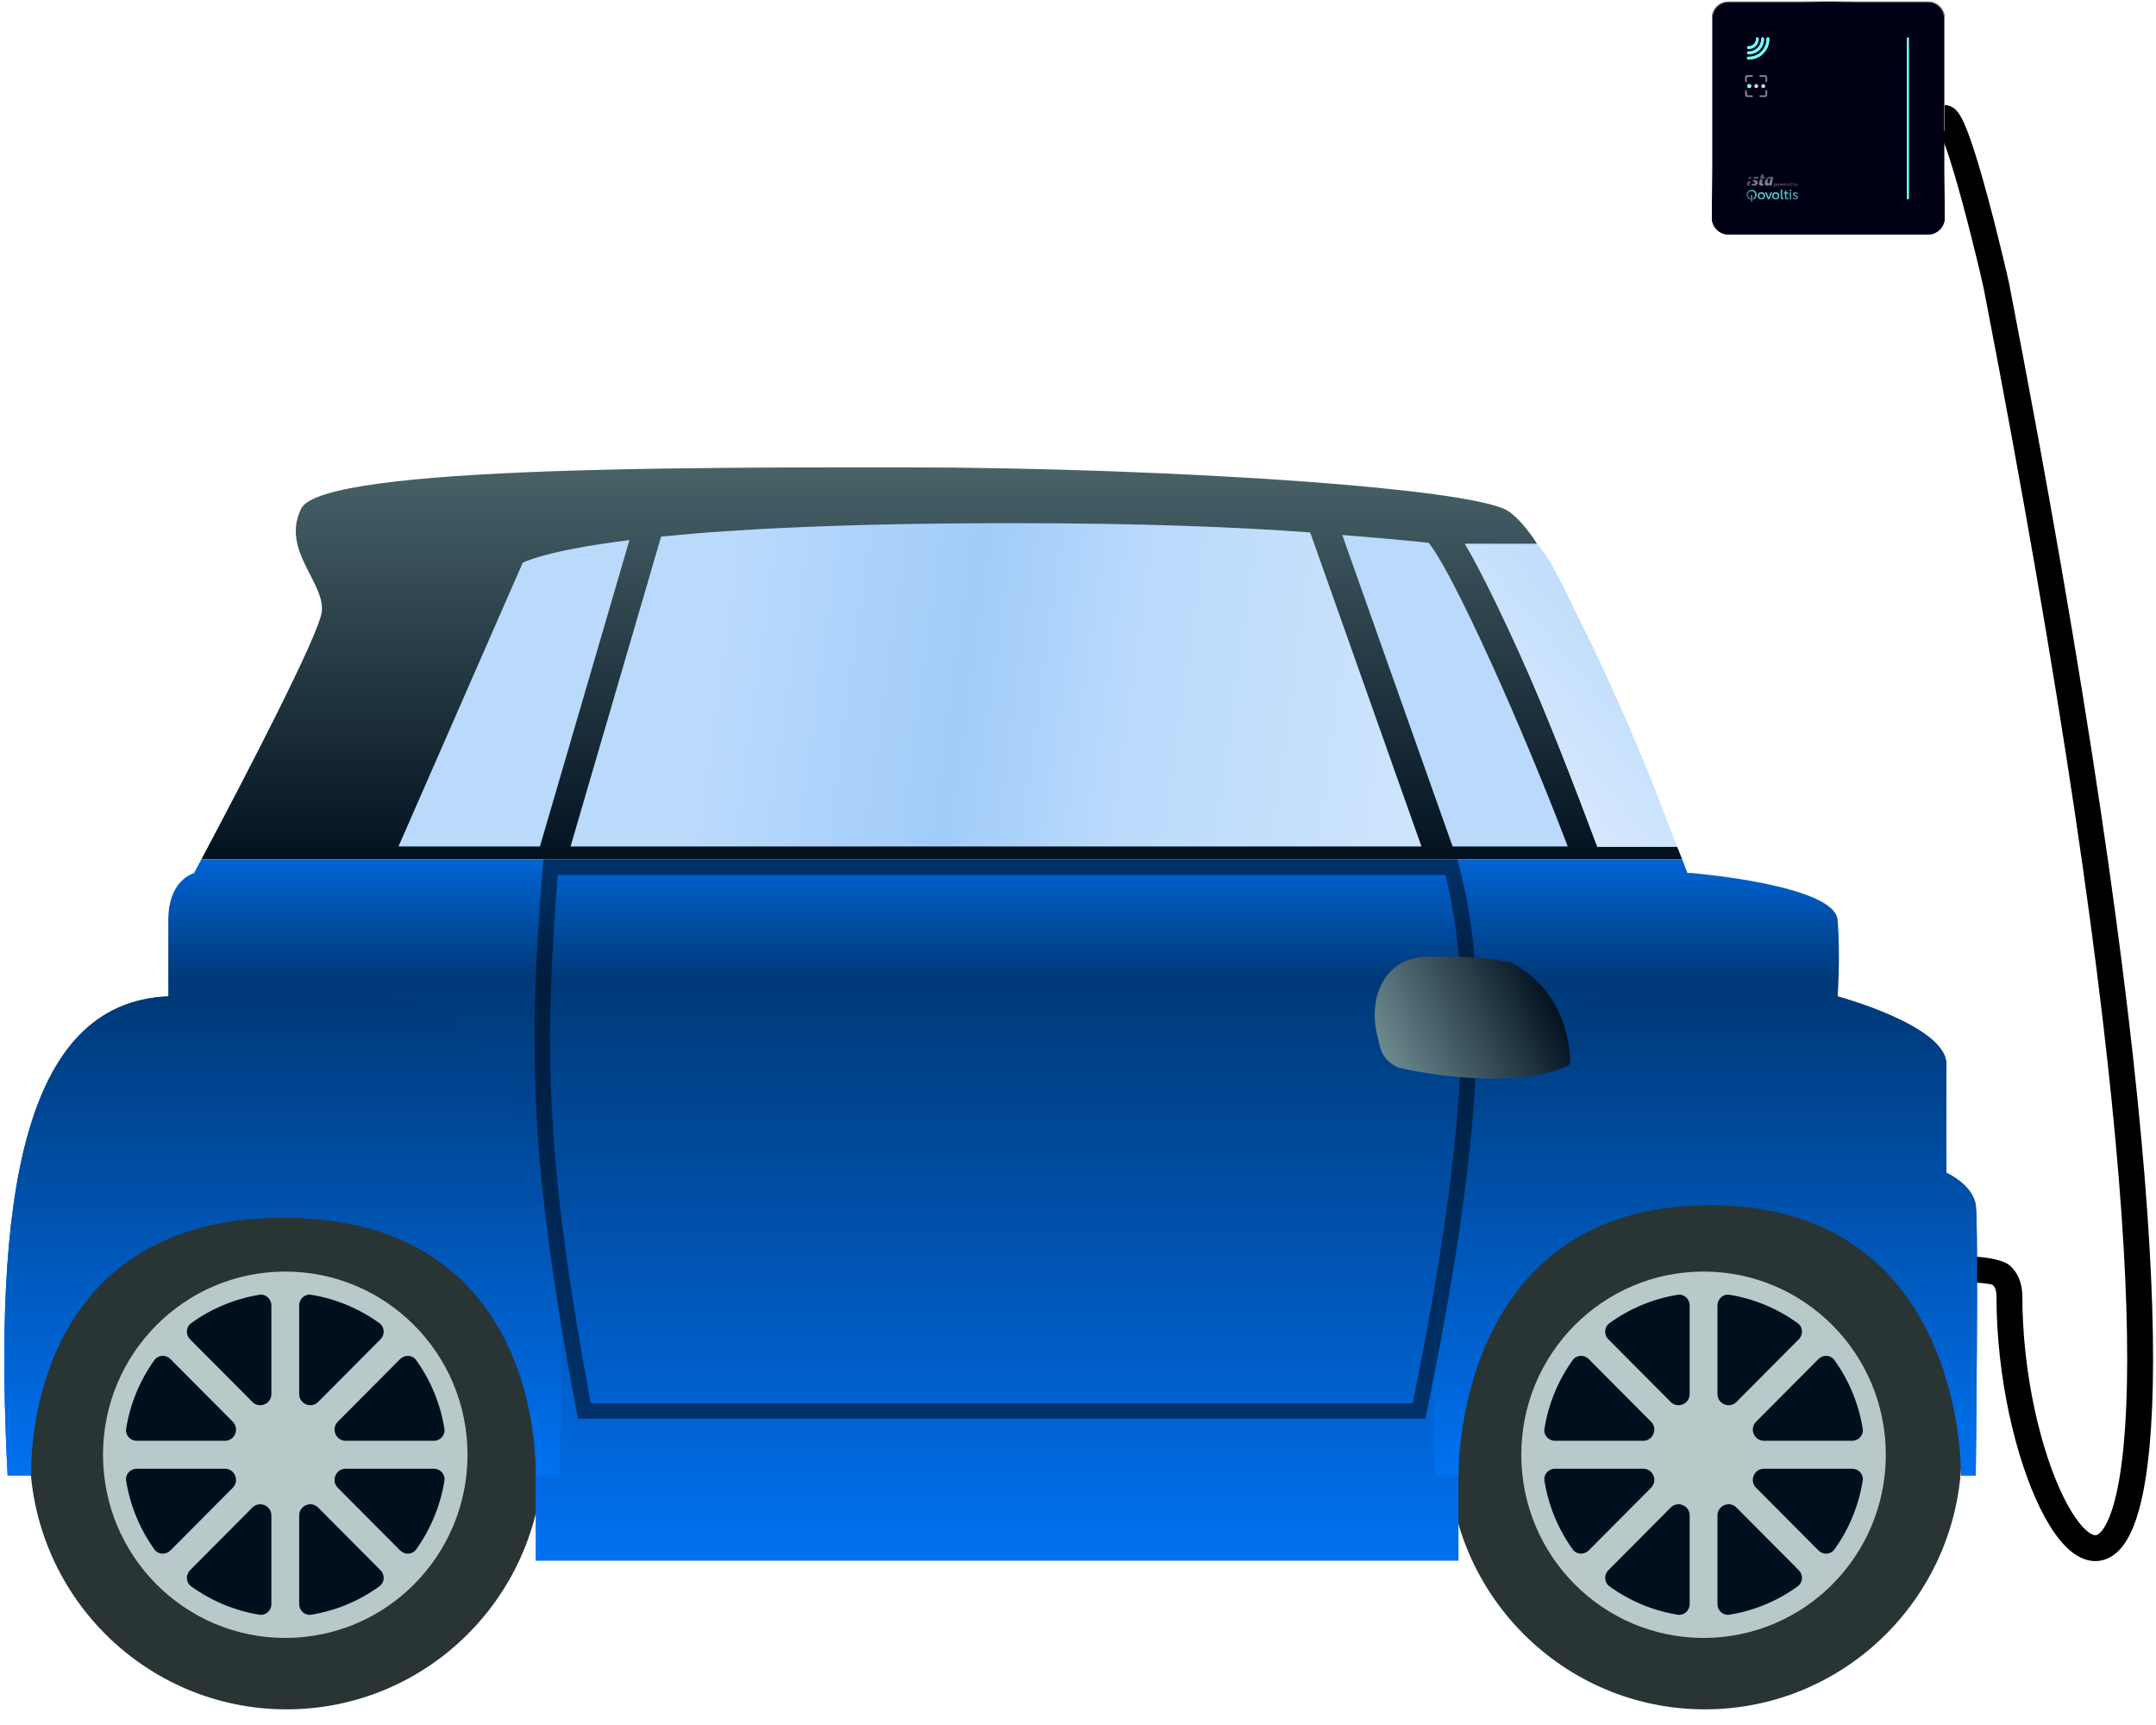
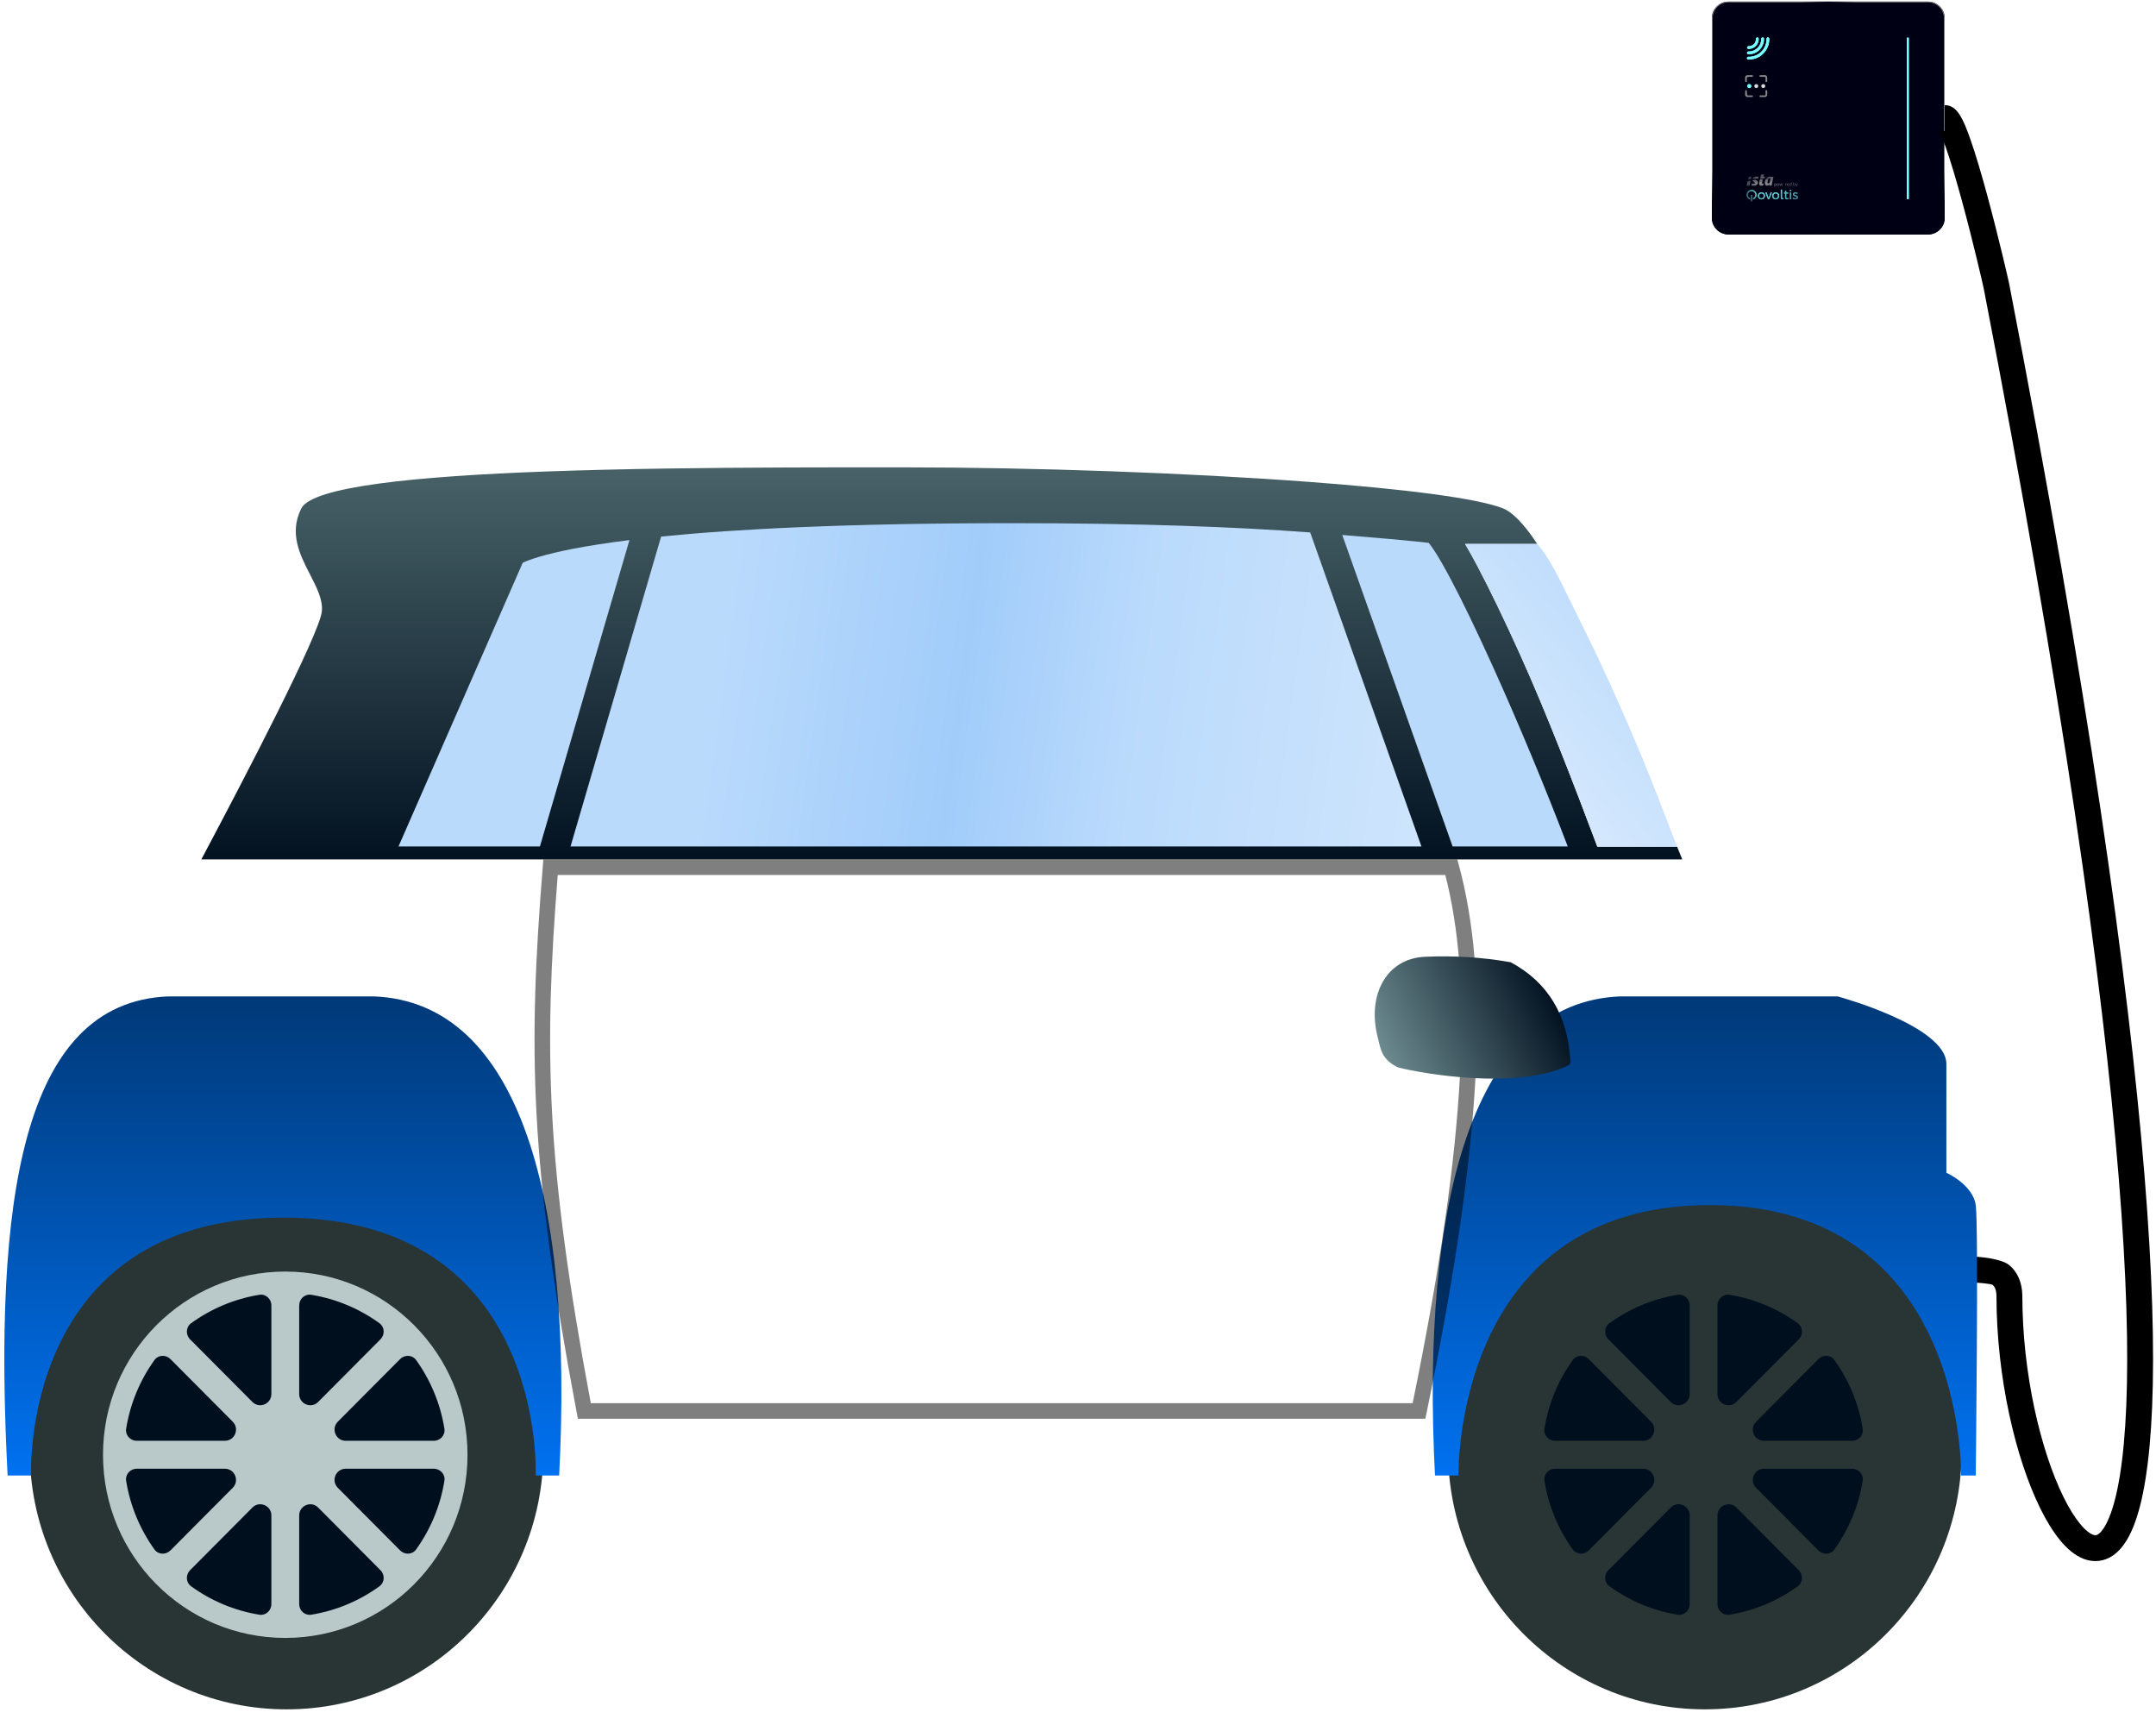
<svg xmlns="http://www.w3.org/2000/svg" width="100" height="80" viewBox="0 0 100 80" fill="none">
  <g clip-path="url(#clip0_2422_5688)">
    <path d="M79.4 0.845C79.4 0.419 79.745 0.074 80.171 0.074H89.429C89.855 0.074 90.2 0.419 90.2 0.845V10.102C90.2 10.528 89.855 10.874 89.429 10.874H80.171C79.745 10.874 79.4 10.528 79.4 10.102V0.845Z" fill="#000015" />
    <path fill-rule="evenodd" clip-rule="evenodd" d="M89.429 0.112H80.171C79.767 0.112 79.439 0.44 79.439 0.845V10.102C79.439 10.507 79.767 10.835 80.171 10.835H89.429C89.833 10.835 90.161 10.507 90.161 10.102V0.845C90.161 0.44 89.833 0.112 89.429 0.112ZM80.171 0.074C79.745 0.074 79.4 0.419 79.4 0.845V10.102C79.4 10.528 79.745 10.874 80.171 10.874H89.429C89.855 10.874 90.2 10.528 90.2 10.102V0.845C90.2 0.419 89.855 0.074 89.429 0.074H80.171Z" fill="url(#paint0_radial_2422_5688)" />
    <g filter="url(#filter0_f_2422_5688)">
      <path fill-rule="evenodd" clip-rule="evenodd" d="M88.441 9.23V1.748H88.534V9.23H88.441Z" fill="#75FFFF" />
    </g>
    <g filter="url(#filter1_d_2422_5688)">
      <path fill-rule="evenodd" clip-rule="evenodd" d="M88.441 9.23V1.748H88.534V9.23H88.441Z" fill="#75FFFF" />
    </g>
    <mask id="mask0_2422_5688" style="mask-type:luminance" maskUnits="userSpaceOnUse" x="80" y="7" width="4" height="3">
      <path d="M83.832 7.618H80.573V9.791H83.832V7.618Z" fill="white" />
    </mask>
    <g mask="url(#mask0_2422_5688)">
      <mask id="mask1_2422_5688" style="mask-type:luminance" maskUnits="userSpaceOnUse" x="80" y="7" width="4" height="3">
        <path d="M83.832 7.618H80.573V9.791H83.832V7.618Z" fill="white" />
      </mask>
      <g mask="url(#mask1_2422_5688)">
        <g filter="url(#filter2_f_2422_5688)">
          <path d="M81.784 8.942C81.809 8.956 81.828 8.975 81.842 8.999C81.856 9.024 81.863 9.052 81.863 9.083C81.863 9.114 81.856 9.142 81.842 9.167C81.828 9.192 81.809 9.211 81.784 9.224C81.759 9.238 81.731 9.245 81.699 9.245C81.667 9.245 81.638 9.238 81.614 9.224C81.589 9.211 81.57 9.192 81.556 9.167C81.542 9.143 81.535 9.115 81.535 9.083C81.535 9.052 81.542 9.024 81.556 8.999C81.57 8.975 81.589 8.956 81.614 8.942C81.638 8.929 81.667 8.922 81.699 8.922C81.731 8.922 81.759 8.929 81.784 8.942ZM81.643 8.985C81.627 8.995 81.614 9.008 81.605 9.025C81.596 9.043 81.592 9.062 81.592 9.084C81.592 9.106 81.596 9.126 81.605 9.143C81.614 9.16 81.627 9.174 81.643 9.183C81.659 9.192 81.678 9.197 81.699 9.197C81.72 9.197 81.738 9.192 81.754 9.183C81.771 9.174 81.783 9.16 81.792 9.143C81.801 9.126 81.806 9.106 81.806 9.084C81.806 9.062 81.801 9.043 81.792 9.025C81.783 9.008 81.771 8.995 81.754 8.985C81.738 8.976 81.72 8.971 81.699 8.971C81.678 8.971 81.659 8.976 81.643 8.985Z" fill="#75FFFF" />
          <path d="M81.877 8.923H81.937L82.033 9.187L82.128 8.923H82.185L82.061 9.243H82.002L81.877 8.923Z" fill="#75FFFF" />
          <path d="M82.445 8.942C82.47 8.956 82.489 8.975 82.503 8.999C82.517 9.024 82.524 9.052 82.524 9.083C82.524 9.114 82.517 9.142 82.503 9.167C82.489 9.192 82.47 9.211 82.445 9.224C82.42 9.238 82.392 9.245 82.36 9.245C82.328 9.245 82.299 9.238 82.275 9.224C82.25 9.211 82.231 9.192 82.217 9.167C82.203 9.143 82.196 9.115 82.196 9.083C82.196 9.052 82.203 9.024 82.217 8.999C82.231 8.975 82.25 8.956 82.275 8.942C82.299 8.929 82.328 8.922 82.36 8.922C82.392 8.922 82.42 8.929 82.445 8.942ZM82.304 8.985C82.288 8.995 82.275 9.008 82.266 9.025C82.257 9.043 82.253 9.062 82.253 9.084C82.253 9.106 82.257 9.126 82.266 9.143C82.275 9.16 82.288 9.174 82.304 9.183C82.321 9.192 82.339 9.197 82.36 9.197C82.381 9.197 82.399 9.192 82.415 9.183C82.432 9.174 82.444 9.16 82.453 9.143C82.463 9.126 82.467 9.106 82.467 9.084C82.467 9.062 82.463 9.043 82.453 9.025C82.444 9.008 82.432 8.995 82.415 8.985C82.399 8.976 82.381 8.971 82.36 8.971C82.339 8.971 82.321 8.976 82.304 8.985Z" fill="#75FFFF" />
          <path d="M82.683 9.193C82.692 9.193 82.703 9.19 82.716 9.182L82.725 9.227C82.706 9.239 82.688 9.245 82.669 9.245C82.647 9.245 82.63 9.238 82.617 9.223C82.603 9.209 82.597 9.188 82.597 9.161V8.795H82.653V9.155C82.653 9.181 82.663 9.193 82.683 9.193Z" fill="#75FFFF" />
          <path d="M82.954 9.222C82.929 9.237 82.904 9.245 82.879 9.245C82.853 9.245 82.833 9.238 82.817 9.223C82.802 9.208 82.794 9.185 82.794 9.154V8.977H82.748V8.934H82.794V8.849H82.85V8.934H82.948V8.977H82.85V9.144C82.85 9.162 82.854 9.174 82.86 9.182C82.867 9.19 82.876 9.193 82.889 9.193C82.904 9.193 82.921 9.188 82.939 9.178L82.954 9.222Z" fill="#75FFFF" />
          <path d="M83.075 8.806C83.081 8.813 83.085 8.822 83.085 8.832C83.085 8.843 83.081 8.851 83.075 8.858C83.068 8.865 83.06 8.868 83.05 8.868C83.04 8.868 83.031 8.865 83.025 8.858C83.018 8.851 83.015 8.843 83.015 8.832C83.015 8.822 83.018 8.813 83.025 8.806C83.031 8.799 83.04 8.796 83.05 8.796C83.06 8.796 83.068 8.799 83.075 8.806ZM83.022 8.923H83.078V9.243H83.022V8.923Z" fill="#75FFFF" />
          <path d="M83.318 8.975C83.302 8.97 83.287 8.968 83.272 8.968C83.255 8.968 83.242 8.971 83.232 8.977C83.221 8.983 83.216 8.993 83.216 9.006C83.216 9.019 83.222 9.029 83.233 9.035C83.245 9.042 83.262 9.049 83.286 9.055C83.308 9.062 83.326 9.068 83.34 9.075C83.354 9.081 83.366 9.091 83.376 9.103C83.386 9.116 83.391 9.132 83.391 9.153C83.391 9.183 83.379 9.206 83.357 9.221C83.334 9.237 83.306 9.245 83.272 9.245C83.248 9.245 83.225 9.241 83.203 9.234C83.18 9.226 83.162 9.215 83.146 9.201L83.167 9.16C83.181 9.172 83.197 9.182 83.216 9.189C83.236 9.196 83.255 9.2 83.274 9.2C83.292 9.2 83.307 9.196 83.318 9.189C83.329 9.183 83.335 9.172 83.335 9.158C83.335 9.144 83.329 9.133 83.317 9.125C83.305 9.118 83.287 9.111 83.263 9.104C83.242 9.098 83.225 9.092 83.211 9.085C83.198 9.079 83.186 9.07 83.177 9.058C83.167 9.046 83.162 9.03 83.162 9.011C83.162 8.981 83.173 8.959 83.195 8.944C83.217 8.929 83.244 8.921 83.277 8.921C83.296 8.921 83.315 8.924 83.334 8.93C83.352 8.935 83.368 8.942 83.382 8.952L83.362 8.994C83.348 8.986 83.334 8.98 83.318 8.975Z" fill="#75FFFF" />
          <path d="M81.067 9.037C81.067 8.94 81.146 8.862 81.243 8.862C81.339 8.862 81.418 8.94 81.418 9.037C81.418 9.11 81.373 9.173 81.31 9.199L81.31 9.256C81.403 9.227 81.472 9.14 81.472 9.037C81.472 8.911 81.369 8.808 81.243 8.808C81.116 8.808 81.014 8.911 81.014 9.037C81.014 9.139 81.081 9.226 81.174 9.255L81.174 9.198C81.111 9.171 81.067 9.109 81.067 9.037Z" fill="#75FFFF" />
          <path d="M81.267 9.041L81.214 9.041L81.216 9.338L81.269 9.338L81.267 9.041Z" fill="#75FFFF" />
        </g>
        <g filter="url(#filter3_d_2422_5688)">
          <path d="M81.784 8.942C81.809 8.956 81.828 8.975 81.842 8.999C81.856 9.024 81.863 9.052 81.863 9.083C81.863 9.114 81.856 9.142 81.842 9.167C81.828 9.192 81.809 9.211 81.784 9.224C81.759 9.238 81.731 9.245 81.699 9.245C81.667 9.245 81.638 9.238 81.614 9.224C81.589 9.211 81.57 9.192 81.556 9.167C81.542 9.143 81.535 9.115 81.535 9.083C81.535 9.052 81.542 9.024 81.556 8.999C81.57 8.975 81.589 8.956 81.614 8.942C81.638 8.929 81.667 8.922 81.699 8.922C81.731 8.922 81.759 8.929 81.784 8.942ZM81.643 8.985C81.627 8.995 81.614 9.008 81.605 9.025C81.596 9.043 81.592 9.062 81.592 9.084C81.592 9.106 81.596 9.126 81.605 9.143C81.614 9.16 81.627 9.174 81.643 9.183C81.659 9.192 81.678 9.197 81.699 9.197C81.72 9.197 81.738 9.192 81.754 9.183C81.771 9.174 81.783 9.16 81.792 9.143C81.801 9.126 81.806 9.106 81.806 9.084C81.806 9.062 81.801 9.043 81.792 9.025C81.783 9.008 81.771 8.995 81.754 8.985C81.738 8.976 81.72 8.971 81.699 8.971C81.678 8.971 81.659 8.976 81.643 8.985Z" fill="#75FFFF" />
          <path d="M81.877 8.923H81.937L82.033 9.187L82.128 8.923H82.185L82.061 9.243H82.002L81.877 8.923Z" fill="#75FFFF" />
          <path d="M82.445 8.942C82.47 8.956 82.489 8.975 82.503 8.999C82.517 9.024 82.524 9.052 82.524 9.083C82.524 9.114 82.517 9.142 82.503 9.167C82.489 9.192 82.47 9.211 82.445 9.224C82.42 9.238 82.392 9.245 82.36 9.245C82.328 9.245 82.299 9.238 82.275 9.224C82.25 9.211 82.231 9.192 82.217 9.167C82.203 9.143 82.196 9.115 82.196 9.083C82.196 9.052 82.203 9.024 82.217 8.999C82.231 8.975 82.25 8.956 82.275 8.942C82.299 8.929 82.328 8.922 82.36 8.922C82.392 8.922 82.42 8.929 82.445 8.942ZM82.304 8.985C82.288 8.995 82.275 9.008 82.266 9.025C82.257 9.043 82.253 9.062 82.253 9.084C82.253 9.106 82.257 9.126 82.266 9.143C82.275 9.16 82.288 9.174 82.304 9.183C82.321 9.192 82.339 9.197 82.36 9.197C82.381 9.197 82.399 9.192 82.415 9.183C82.432 9.174 82.444 9.16 82.453 9.143C82.463 9.126 82.467 9.106 82.467 9.084C82.467 9.062 82.463 9.043 82.453 9.025C82.444 9.008 82.432 8.995 82.415 8.985C82.399 8.976 82.381 8.971 82.36 8.971C82.339 8.971 82.321 8.976 82.304 8.985Z" fill="#75FFFF" />
          <path d="M82.683 9.193C82.692 9.193 82.703 9.19 82.716 9.182L82.725 9.227C82.706 9.239 82.688 9.245 82.669 9.245C82.647 9.245 82.63 9.238 82.617 9.223C82.603 9.209 82.597 9.188 82.597 9.161V8.795H82.653V9.155C82.653 9.181 82.663 9.193 82.683 9.193Z" fill="#75FFFF" />
          <path d="M82.954 9.222C82.929 9.237 82.904 9.245 82.879 9.245C82.853 9.245 82.833 9.238 82.817 9.223C82.802 9.208 82.794 9.185 82.794 9.154V8.977H82.748V8.934H82.794V8.849H82.85V8.934H82.948V8.977H82.85V9.144C82.85 9.162 82.854 9.174 82.86 9.182C82.867 9.19 82.876 9.193 82.889 9.193C82.904 9.193 82.921 9.188 82.939 9.178L82.954 9.222Z" fill="#75FFFF" />
          <path d="M83.075 8.806C83.081 8.813 83.085 8.822 83.085 8.832C83.085 8.843 83.081 8.851 83.075 8.858C83.068 8.865 83.06 8.868 83.05 8.868C83.04 8.868 83.031 8.865 83.025 8.858C83.018 8.851 83.015 8.843 83.015 8.832C83.015 8.822 83.018 8.813 83.025 8.806C83.031 8.799 83.04 8.796 83.05 8.796C83.06 8.796 83.068 8.799 83.075 8.806ZM83.022 8.923H83.078V9.243H83.022V8.923Z" fill="#75FFFF" />
          <path d="M83.318 8.975C83.302 8.97 83.287 8.968 83.272 8.968C83.255 8.968 83.242 8.971 83.232 8.977C83.221 8.983 83.216 8.993 83.216 9.006C83.216 9.019 83.222 9.029 83.233 9.035C83.245 9.042 83.262 9.049 83.286 9.055C83.308 9.062 83.326 9.068 83.34 9.075C83.354 9.081 83.366 9.091 83.376 9.103C83.386 9.116 83.391 9.132 83.391 9.153C83.391 9.183 83.379 9.206 83.357 9.221C83.334 9.237 83.306 9.245 83.272 9.245C83.248 9.245 83.225 9.241 83.203 9.234C83.18 9.226 83.162 9.215 83.146 9.201L83.167 9.16C83.181 9.172 83.197 9.182 83.216 9.189C83.236 9.196 83.255 9.2 83.274 9.2C83.292 9.2 83.307 9.196 83.318 9.189C83.329 9.183 83.335 9.172 83.335 9.158C83.335 9.144 83.329 9.133 83.317 9.125C83.305 9.118 83.287 9.111 83.263 9.104C83.242 9.098 83.225 9.092 83.211 9.085C83.198 9.079 83.186 9.07 83.177 9.058C83.167 9.046 83.162 9.03 83.162 9.011C83.162 8.981 83.173 8.959 83.195 8.944C83.217 8.929 83.244 8.921 83.277 8.921C83.296 8.921 83.315 8.924 83.334 8.93C83.352 8.935 83.368 8.942 83.382 8.952L83.362 8.994C83.348 8.986 83.334 8.98 83.318 8.975Z" fill="#75FFFF" />
          <path d="M81.067 9.037C81.067 8.94 81.146 8.862 81.243 8.862C81.339 8.862 81.418 8.94 81.418 9.037C81.418 9.11 81.373 9.173 81.31 9.199L81.31 9.256C81.403 9.227 81.472 9.14 81.472 9.037C81.472 8.911 81.369 8.808 81.243 8.808C81.116 8.808 81.014 8.911 81.014 9.037C81.014 9.139 81.081 9.226 81.174 9.255L81.174 9.198C81.111 9.171 81.067 9.109 81.067 9.037Z" fill="#75FFFF" />
-           <path d="M81.267 9.041L81.214 9.041L81.216 9.338L81.269 9.338L81.267 9.041Z" fill="#75FFFF" />
        </g>
        <path d="M82.302 8.545C82.302 8.531 82.302 8.52 82.301 8.51H82.319L82.32 8.528H82.32C82.328 8.515 82.341 8.507 82.358 8.507C82.384 8.507 82.404 8.529 82.404 8.562C82.404 8.601 82.38 8.62 82.355 8.62C82.341 8.62 82.328 8.614 82.322 8.603H82.321V8.661H82.302V8.545ZM82.321 8.574C82.321 8.576 82.322 8.579 82.322 8.582C82.326 8.595 82.338 8.604 82.352 8.604C82.372 8.604 82.384 8.588 82.384 8.563C82.384 8.541 82.373 8.523 82.352 8.523C82.339 8.523 82.326 8.532 82.323 8.547C82.322 8.55 82.321 8.552 82.321 8.555V8.574Z" fill="#86868B" />
        <path d="M82.526 8.563C82.526 8.602 82.498 8.62 82.472 8.62C82.443 8.62 82.421 8.598 82.421 8.564C82.421 8.528 82.444 8.507 82.474 8.507C82.505 8.507 82.526 8.53 82.526 8.563ZM82.44 8.564C82.44 8.587 82.454 8.605 82.473 8.605C82.492 8.605 82.506 8.588 82.506 8.563C82.506 8.545 82.497 8.522 82.474 8.522C82.45 8.522 82.44 8.543 82.44 8.564Z" fill="#86868B" />
        <path d="M82.557 8.51L82.571 8.564C82.574 8.576 82.577 8.588 82.579 8.599H82.579C82.582 8.588 82.585 8.576 82.589 8.565L82.607 8.51H82.623L82.64 8.564C82.644 8.576 82.647 8.588 82.649 8.599H82.65C82.652 8.588 82.655 8.576 82.658 8.564L82.673 8.51H82.693L82.658 8.617H82.64L82.624 8.566C82.62 8.554 82.617 8.543 82.614 8.531H82.614C82.611 8.544 82.608 8.555 82.604 8.566L82.587 8.617H82.569L82.537 8.51H82.557Z" fill="#86868B" />
-         <path d="M82.721 8.567C82.721 8.594 82.738 8.604 82.758 8.604C82.772 8.604 82.78 8.602 82.788 8.599L82.791 8.613C82.784 8.616 82.772 8.62 82.755 8.62C82.722 8.62 82.702 8.598 82.702 8.565C82.702 8.533 82.721 8.507 82.753 8.507C82.788 8.507 82.797 8.538 82.797 8.558C82.797 8.562 82.797 8.565 82.796 8.567H82.721ZM82.778 8.553C82.778 8.541 82.773 8.521 82.751 8.521C82.731 8.521 82.723 8.54 82.721 8.553H82.778Z" fill="#86868B" />
        <path d="M82.821 8.543C82.821 8.531 82.821 8.52 82.82 8.51H82.838L82.838 8.531H82.839C82.844 8.516 82.856 8.507 82.869 8.507C82.871 8.507 82.873 8.508 82.874 8.508V8.526C82.873 8.526 82.871 8.526 82.868 8.526C82.854 8.526 82.844 8.536 82.842 8.551C82.841 8.554 82.841 8.557 82.841 8.56V8.617H82.821V8.543Z" fill="#86868B" />
        <path d="M82.903 8.567C82.903 8.594 82.92 8.604 82.94 8.604C82.954 8.604 82.962 8.602 82.969 8.599L82.973 8.613C82.966 8.616 82.954 8.62 82.937 8.62C82.904 8.62 82.884 8.598 82.884 8.565C82.884 8.533 82.903 8.507 82.934 8.507C82.97 8.507 82.979 8.538 82.979 8.558C82.979 8.562 82.978 8.565 82.978 8.567H82.903ZM82.96 8.553C82.96 8.541 82.955 8.521 82.933 8.521C82.913 8.521 82.904 8.54 82.903 8.553H82.96Z" fill="#86868B" />
        <path d="M83.096 8.459V8.589C83.096 8.599 83.096 8.61 83.097 8.617H83.079L83.079 8.599H83.078C83.072 8.611 83.059 8.62 83.041 8.62C83.015 8.62 82.995 8.598 82.995 8.565C82.995 8.529 83.017 8.507 83.044 8.507C83.06 8.507 83.071 8.515 83.076 8.524H83.076V8.459H83.096ZM83.076 8.553C83.076 8.551 83.076 8.548 83.076 8.545C83.073 8.533 83.062 8.523 83.047 8.523C83.027 8.523 83.015 8.54 83.015 8.564C83.015 8.586 83.026 8.604 83.047 8.604C83.06 8.604 83.072 8.595 83.076 8.581C83.076 8.578 83.076 8.575 83.076 8.572V8.553Z" fill="#86868B" />
        <path d="M83.175 8.617C83.175 8.61 83.176 8.599 83.176 8.589V8.459H83.195V8.527H83.195C83.202 8.515 83.215 8.507 83.232 8.507C83.259 8.507 83.278 8.529 83.277 8.562C83.277 8.601 83.253 8.62 83.229 8.62C83.214 8.62 83.201 8.614 83.193 8.599H83.192L83.192 8.617H83.175ZM83.195 8.574C83.195 8.577 83.195 8.579 83.196 8.581C83.2 8.595 83.211 8.604 83.225 8.604C83.246 8.604 83.258 8.587 83.258 8.563C83.258 8.541 83.247 8.523 83.226 8.523C83.213 8.523 83.2 8.532 83.196 8.547C83.196 8.549 83.195 8.552 83.195 8.555V8.574Z" fill="#86868B" />
        <path d="M83.308 8.51L83.331 8.573C83.334 8.58 83.336 8.589 83.338 8.595H83.338C83.34 8.589 83.343 8.581 83.345 8.573L83.367 8.51H83.387L83.358 8.586C83.344 8.623 83.334 8.642 83.321 8.654C83.311 8.662 83.302 8.666 83.297 8.666L83.292 8.65C83.297 8.648 83.303 8.645 83.309 8.64C83.315 8.636 83.321 8.629 83.326 8.619C83.327 8.617 83.327 8.615 83.327 8.614C83.327 8.613 83.327 8.611 83.326 8.609L83.286 8.51H83.308Z" fill="#86868B" />
        <path d="M81.213 8.299C81.226 8.239 81.237 8.195 81.237 8.195L81.109 8.195C81.109 8.195 81.097 8.248 81.081 8.315C81.121 8.309 81.165 8.304 81.213 8.299Z" fill="#86868B" />
        <path d="M81.37 8.284C81.403 8.281 81.469 8.279 81.55 8.277C81.558 8.243 81.567 8.198 81.567 8.198C81.567 8.198 81.534 8.19 81.461 8.192C81.372 8.194 81.305 8.237 81.284 8.291C81.312 8.289 81.341 8.286 81.37 8.284Z" fill="#86868B" />
        <path d="M81.85 8.274L81.867 8.195H81.789C81.808 8.108 81.814 8.082 81.817 8.071L81.68 8.098C81.68 8.098 81.663 8.173 81.639 8.276C81.709 8.275 81.782 8.274 81.85 8.274Z" fill="#86868B" />
        <path d="M81.058 8.417C81.036 8.511 81.014 8.605 81.014 8.61H81.14C81.14 8.608 81.169 8.484 81.195 8.375C81.138 8.39 81.093 8.404 81.058 8.417Z" fill="#86868B" />
        <path d="M82.258 8.199C82.212 8.195 82.148 8.192 82.099 8.193C82.022 8.195 81.964 8.22 81.923 8.273C82.036 8.272 82.12 8.272 82.12 8.272L82.118 8.284C82.118 8.284 82.118 8.284 82.118 8.284C82.088 8.408 82.077 8.465 82.077 8.465C82.066 8.483 82.048 8.506 82.015 8.506C81.986 8.506 81.983 8.481 81.983 8.457C81.985 8.402 82.002 8.326 82.037 8.296C82.001 8.297 81.956 8.298 81.905 8.3C81.877 8.348 81.858 8.411 81.856 8.478C81.854 8.539 81.881 8.614 81.952 8.614C82.001 8.614 82.04 8.589 82.069 8.552C82.069 8.577 82.072 8.614 82.072 8.614L82.181 8.601C82.181 8.583 82.181 8.547 82.188 8.515C82.209 8.413 82.258 8.199 82.258 8.199Z" fill="#86868B" />
        <path d="M81.466 8.363C81.457 8.356 81.445 8.348 81.435 8.34C81.432 8.337 81.429 8.335 81.427 8.333C81.405 8.335 81.384 8.338 81.364 8.341C81.334 8.346 81.305 8.351 81.278 8.356C81.285 8.392 81.309 8.412 81.344 8.437C81.356 8.445 81.369 8.453 81.379 8.46C81.385 8.464 81.391 8.469 81.394 8.475C81.398 8.482 81.396 8.489 81.395 8.49C81.389 8.514 81.366 8.519 81.337 8.519C81.284 8.52 81.25 8.508 81.25 8.508L81.227 8.604C81.227 8.604 81.285 8.617 81.37 8.613C81.483 8.606 81.535 8.533 81.538 8.463C81.539 8.418 81.503 8.389 81.466 8.363Z" fill="#86868B" />
        <path d="M81.767 8.516C81.751 8.516 81.736 8.514 81.731 8.507C81.723 8.498 81.726 8.48 81.728 8.47L81.764 8.306C81.721 8.308 81.676 8.31 81.631 8.314C81.62 8.363 81.607 8.417 81.595 8.471C81.586 8.508 81.585 8.55 81.608 8.58C81.623 8.599 81.648 8.614 81.691 8.614C81.717 8.614 81.75 8.612 81.78 8.603L81.799 8.514C81.789 8.515 81.778 8.516 81.767 8.516Z" fill="#86868B" />
      </g>
    </g>
    <path d="M81.301 3.523C81.301 3.524 81.301 3.524 81.301 3.525C81.299 3.548 81.287 3.559 81.265 3.56C81.197 3.561 81.132 3.561 81.07 3.561C81.055 3.561 81.043 3.563 81.037 3.567C81.025 3.574 81.019 3.585 81.019 3.601C81.019 3.653 81.018 3.709 81.018 3.769C81.017 3.792 81.006 3.803 80.983 3.803C80.983 3.803 80.982 3.803 80.982 3.803C80.959 3.802 80.948 3.79 80.947 3.768C80.947 3.724 80.946 3.68 80.946 3.635C80.946 3.59 80.95 3.559 80.959 3.542C80.97 3.519 80.989 3.503 81.015 3.495C81.031 3.489 81.053 3.487 81.082 3.487C81.144 3.488 81.202 3.488 81.255 3.487C81.283 3.487 81.298 3.499 81.301 3.523Z" fill="#8A8A8C" />
    <path fill-rule="evenodd" clip-rule="evenodd" d="M81.309 3.523L81.309 3.523C81.309 3.524 81.309 3.525 81.309 3.526C81.307 3.538 81.303 3.549 81.296 3.557C81.288 3.564 81.277 3.568 81.265 3.568L81.265 3.56L81.265 3.568C81.197 3.569 81.132 3.569 81.07 3.569C81.055 3.569 81.045 3.571 81.04 3.574L81.04 3.574C81.031 3.579 81.027 3.588 81.027 3.601C81.027 3.601 81.027 3.601 81.027 3.601L81.019 3.601M80.946 3.635C80.946 3.68 80.947 3.725 80.947 3.769C80.948 3.79 80.959 3.802 80.982 3.804H80.983C81.006 3.803 81.017 3.792 81.018 3.77M81.255 3.488C81.202 3.489 81.144 3.489 81.082 3.488C81.053 3.487 81.031 3.49 81.015 3.495C80.989 3.503 80.97 3.519 80.959 3.542C80.95 3.559 80.946 3.59 80.946 3.635M80.952 3.539C80.965 3.514 80.985 3.497 81.012 3.488L81.012 3.488C81.03 3.482 81.053 3.48 81.082 3.48L81.082 3.48C81.144 3.481 81.201 3.481 81.255 3.48L81.255 3.48C81.27 3.48 81.283 3.483 81.292 3.49C81.302 3.498 81.307 3.509 81.309 3.523L81.309 3.523M81.07 3.561C81.055 3.561 81.043 3.563 81.037 3.567L81.07 3.561ZM81.255 3.488C81.283 3.487 81.298 3.499 81.301 3.524L81.255 3.488Z" fill="#8A8A8C" fill-opacity="0.5" />
    <path d="M81.609 3.525C81.609 3.511 81.614 3.501 81.625 3.494C81.632 3.49 81.642 3.488 81.655 3.488C81.716 3.487 81.775 3.487 81.83 3.487C81.866 3.488 81.893 3.492 81.909 3.5C81.932 3.511 81.948 3.53 81.956 3.555C81.961 3.569 81.963 3.592 81.963 3.625C81.963 3.67 81.963 3.717 81.963 3.768C81.963 3.789 81.951 3.801 81.928 3.803C81.927 3.803 81.927 3.803 81.926 3.803C81.903 3.8 81.891 3.788 81.891 3.767C81.89 3.713 81.889 3.656 81.89 3.598C81.89 3.582 81.884 3.571 81.872 3.565C81.864 3.561 81.853 3.56 81.839 3.56C81.777 3.56 81.714 3.56 81.651 3.56C81.64 3.56 81.631 3.556 81.622 3.55C81.614 3.544 81.609 3.536 81.609 3.525Z" fill="#8A8A8C" />
    <path fill-rule="evenodd" clip-rule="evenodd" d="M81.964 3.553L81.964 3.553C81.969 3.568 81.971 3.592 81.971 3.625V3.625C81.971 3.67 81.971 3.717 81.971 3.768L81.971 3.768C81.97 3.78 81.967 3.79 81.959 3.798C81.952 3.805 81.942 3.809 81.929 3.811C81.928 3.811 81.927 3.811 81.925 3.811C81.913 3.809 81.902 3.805 81.895 3.797C81.887 3.789 81.884 3.779 81.883 3.767L81.883 3.767C81.882 3.713 81.882 3.656 81.882 3.597L81.882 3.597C81.882 3.591 81.881 3.585 81.879 3.581C81.877 3.578 81.873 3.574 81.868 3.572L81.868 3.572C81.862 3.569 81.853 3.567 81.839 3.567C81.777 3.568 81.714 3.568 81.651 3.567L81.651 3.567C81.639 3.567 81.628 3.564 81.618 3.557L81.618 3.557C81.607 3.549 81.602 3.538 81.602 3.525C81.601 3.509 81.608 3.496 81.621 3.488M81.609 3.525C81.609 3.511 81.614 3.501 81.625 3.494C81.632 3.49 81.642 3.488 81.655 3.488C81.716 3.487 81.775 3.487 81.83 3.487C81.866 3.487 81.893 3.492 81.909 3.5C81.932 3.511 81.948 3.53 81.956 3.555C81.961 3.569 81.963 3.592 81.963 3.625C81.963 3.67 81.963 3.717 81.963 3.768C81.963 3.789 81.951 3.801 81.928 3.803C81.927 3.803 81.927 3.803 81.926 3.803C81.903 3.8 81.891 3.788 81.891 3.767C81.89 3.713 81.889 3.656 81.89 3.597C81.89 3.582 81.884 3.571 81.872 3.565C81.864 3.561 81.853 3.559 81.839 3.56M81.912 3.493C81.894 3.484 81.867 3.48 81.83 3.48L81.912 3.493ZM81.964 3.553C81.955 3.526 81.937 3.505 81.912 3.493L81.964 3.553ZM81.655 3.48C81.641 3.48 81.629 3.482 81.621 3.488L81.655 3.48ZM81.83 3.48C81.775 3.479 81.716 3.479 81.655 3.48L81.83 3.48ZM81.622 3.55C81.614 3.544 81.609 3.536 81.609 3.525L81.622 3.55Z" fill="#8A8A8C" fill-opacity="0.5" />
    <path d="M81.874 4.42C81.885 4.413 81.891 4.403 81.891 4.388C81.891 4.332 81.892 4.275 81.892 4.216C81.892 4.193 81.904 4.182 81.927 4.183C81.928 4.183 81.928 4.183 81.928 4.183C81.951 4.184 81.963 4.196 81.963 4.219C81.963 4.265 81.963 4.314 81.964 4.367C81.964 4.402 81.96 4.427 81.952 4.442C81.941 4.463 81.925 4.479 81.902 4.488C81.888 4.494 81.867 4.497 81.838 4.497C81.776 4.497 81.711 4.497 81.644 4.496C81.622 4.495 81.611 4.484 81.611 4.461C81.611 4.46 81.611 4.46 81.611 4.459C81.613 4.436 81.625 4.425 81.647 4.425C81.721 4.427 81.785 4.427 81.841 4.426C81.856 4.426 81.866 4.424 81.874 4.42Z" fill="#8A8A8C" />
    <path fill-rule="evenodd" clip-rule="evenodd" d="M81.927 4.175L81.927 4.175C81.928 4.175 81.928 4.175 81.928 4.175L81.928 4.175H81.928L81.928 4.175C81.941 4.176 81.952 4.179 81.96 4.187C81.967 4.195 81.97 4.206 81.971 4.219L81.971 4.219C81.971 4.265 81.971 4.314 81.971 4.367V4.367C81.971 4.402 81.968 4.429 81.959 4.446L81.959 4.446C81.947 4.468 81.929 4.485 81.905 4.495C81.89 4.501 81.867 4.504 81.838 4.504L81.838 4.504C81.776 4.504 81.711 4.504 81.644 4.503C81.632 4.503 81.621 4.5 81.614 4.492C81.606 4.484 81.603 4.474 81.603 4.461C81.603 4.46 81.603 4.459 81.603 4.458C81.604 4.446 81.608 4.435 81.616 4.428C81.624 4.42 81.635 4.417 81.647 4.417C81.721 4.419 81.785 4.419 81.841 4.418C81.855 4.418 81.864 4.416 81.87 4.413C81.879 4.408 81.883 4.4 81.883 4.388C81.883 4.388 81.883 4.388 81.883 4.388L81.891 4.388M81.892 4.216C81.892 4.193 81.904 4.182 81.927 4.183C81.928 4.183 81.928 4.183 81.928 4.183C81.951 4.184 81.963 4.196 81.963 4.219C81.963 4.265 81.963 4.314 81.963 4.367C81.964 4.402 81.96 4.427 81.952 4.442C81.941 4.463 81.925 4.479 81.902 4.488C81.888 4.494 81.867 4.496 81.838 4.497C81.776 4.497 81.711 4.496 81.644 4.496C81.622 4.495 81.611 4.484 81.611 4.461C81.611 4.46 81.611 4.46 81.611 4.459C81.613 4.436 81.625 4.425 81.647 4.425C81.72 4.426 81.785 4.427 81.841 4.426C81.855 4.426 81.866 4.424 81.873 4.42M81.885 4.216C81.885 4.203 81.888 4.192 81.896 4.185C81.904 4.178 81.915 4.175 81.927 4.175L81.927 4.175M81.928 4.175L81.928 4.175L81.928 4.175Z" fill="#8A8A8C" fill-opacity="0.5" />
    <path d="M80.959 4.441C80.951 4.426 80.948 4.409 80.947 4.39C80.947 4.332 80.947 4.276 80.947 4.222C80.947 4.196 80.959 4.184 80.983 4.184C80.983 4.184 80.983 4.184 80.984 4.184C81.007 4.185 81.018 4.196 81.019 4.219C81.019 4.279 81.019 4.332 81.019 4.38C81.019 4.413 81.036 4.429 81.07 4.428C81.133 4.427 81.196 4.426 81.26 4.426C81.284 4.427 81.298 4.438 81.302 4.46C81.302 4.461 81.302 4.461 81.302 4.462C81.298 4.485 81.287 4.496 81.267 4.496C81.198 4.497 81.133 4.497 81.072 4.497C81.042 4.496 81.021 4.494 81.008 4.488C80.986 4.479 80.97 4.463 80.959 4.441Z" fill="#8A8A8C" />
    <path fill-rule="evenodd" clip-rule="evenodd" d="M80.984 4.177L80.984 4.177C80.997 4.177 81.007 4.181 81.015 4.188C81.023 4.196 81.026 4.207 81.026 4.22L81.026 4.22C81.027 4.279 81.027 4.333 81.027 4.381C81.027 4.396 81.031 4.405 81.037 4.411C81.043 4.418 81.054 4.421 81.07 4.421M80.984 4.177H80.984H80.984ZM81.309 4.46L81.309 4.46C81.31 4.461 81.31 4.462 81.309 4.463L81.309 4.463L81.309 4.463C81.308 4.476 81.303 4.486 81.296 4.493C81.288 4.501 81.278 4.504 81.267 4.504C81.198 4.505 81.133 4.505 81.072 4.505L81.072 4.505C81.042 4.504 81.019 4.502 81.005 4.496L81.005 4.496C80.981 4.486 80.964 4.468 80.952 4.445C80.944 4.428 80.94 4.41 80.94 4.391M81.267 4.497C81.287 4.496 81.298 4.485 81.302 4.462C81.302 4.462 81.302 4.461 81.302 4.461C81.298 4.438 81.284 4.427 81.26 4.427C81.196 4.427 81.133 4.427 81.07 4.428C81.036 4.429 81.019 4.413 81.019 4.381C81.019 4.333 81.019 4.279 81.019 4.22C81.018 4.197 81.007 4.185 80.984 4.184H80.983C80.959 4.184 80.947 4.197 80.947 4.222C80.947 4.276 80.947 4.332 80.947 4.39C80.948 4.409 80.951 4.426 80.959 4.441C80.97 4.463 80.986 4.479 81.008 4.489C81.021 4.494 81.042 4.497 81.072 4.497C81.133 4.498 81.198 4.498 81.267 4.497ZM80.983 4.177C80.969 4.176 80.958 4.18 80.951 4.188C80.943 4.197 80.939 4.208 80.939 4.222C80.939 4.276 80.939 4.332 80.94 4.391M80.984 4.177H80.983H80.984ZM81.309 4.46L81.309 4.459L81.309 4.46ZM81.07 4.421C81.133 4.419 81.196 4.419 81.26 4.419C81.273 4.419 81.285 4.422 81.293 4.429C81.302 4.437 81.307 4.447 81.309 4.459" fill="#8A8A8C" fill-opacity="0.5" />
    <path d="M81.876 3.992C81.876 4.044 81.835 4.085 81.784 4.085C81.733 4.085 81.691 4.044 81.691 3.992C81.691 3.941 81.733 3.9 81.784 3.9C81.835 3.9 81.876 3.941 81.876 3.992Z" fill="#D9D9D9" />
    <path d="M81.552 3.992C81.552 4.044 81.511 4.085 81.46 4.085C81.409 4.085 81.367 4.044 81.367 3.992C81.367 3.941 81.409 3.9 81.46 3.9C81.511 3.9 81.552 3.941 81.552 3.992Z" fill="#D9D9D9" />
    <g filter="url(#filter4_f_2422_5688)">
      <path d="M81.228 3.992C81.228 4.044 81.187 4.085 81.136 4.085C81.085 4.085 81.043 4.044 81.043 3.992C81.043 3.941 81.085 3.9 81.136 3.9C81.187 3.9 81.228 3.941 81.228 3.992Z" fill="#75FFFF" />
    </g>
    <g filter="url(#filter5_d_2422_5688)">
      <path d="M81.228 3.992C81.228 4.044 81.187 4.085 81.136 4.085C81.085 4.085 81.043 4.044 81.043 3.992C81.043 3.941 81.085 3.9 81.136 3.9C81.187 3.9 81.228 3.941 81.228 3.992Z" fill="#75FFFF" />
    </g>
    <g filter="url(#filter6_f_2422_5688)">
      <path d="M81.954 1.751C81.966 1.74 81.981 1.733 81.998 1.733C82.033 1.732 82.062 1.76 82.063 1.796C82.068 2.058 81.968 2.303 81.782 2.487C81.596 2.672 81.349 2.768 81.087 2.76C81.052 2.759 81.025 2.73 81.026 2.695C81.027 2.659 81.056 2.632 81.091 2.633C81.318 2.64 81.531 2.556 81.692 2.397C81.853 2.237 81.94 2.025 81.936 1.798C81.935 1.78 81.942 1.763 81.954 1.751Z" fill="#75FFFF" />
      <path d="M81.709 1.753C81.72 1.742 81.735 1.735 81.752 1.734C81.787 1.734 81.817 1.761 81.817 1.797C81.822 1.989 81.746 2.177 81.609 2.313C81.471 2.45 81.287 2.521 81.092 2.515C81.056 2.513 81.029 2.484 81.03 2.449C81.031 2.413 81.061 2.386 81.096 2.387C81.256 2.393 81.406 2.334 81.52 2.222C81.633 2.11 81.694 1.96 81.69 1.8C81.689 1.781 81.697 1.765 81.709 1.753Z" fill="#75FFFF" />
      <path d="M81.463 1.755C81.474 1.744 81.489 1.737 81.506 1.736C81.541 1.735 81.571 1.763 81.572 1.798C81.576 1.925 81.527 2.049 81.437 2.138C81.346 2.227 81.222 2.275 81.096 2.269C81.061 2.268 81.033 2.238 81.035 2.203C81.037 2.168 81.066 2.14 81.102 2.142C81.193 2.146 81.282 2.111 81.347 2.047C81.412 1.983 81.448 1.894 81.444 1.802C81.444 1.784 81.451 1.767 81.463 1.755Z" fill="#75FFFF" />
    </g>
    <g filter="url(#filter7_d_2422_5688)">
      <path d="M81.954 1.751C81.966 1.74 81.981 1.733 81.998 1.733C82.033 1.732 82.062 1.76 82.063 1.796C82.068 2.058 81.968 2.303 81.782 2.487C81.596 2.672 81.349 2.768 81.087 2.76C81.052 2.759 81.025 2.73 81.026 2.695C81.027 2.659 81.056 2.632 81.091 2.633C81.318 2.64 81.531 2.556 81.692 2.397C81.853 2.237 81.94 2.025 81.936 1.798C81.935 1.78 81.942 1.763 81.954 1.751Z" fill="#75FFFF" />
      <path d="M81.709 1.753C81.72 1.742 81.735 1.735 81.752 1.734C81.787 1.734 81.817 1.761 81.817 1.797C81.822 1.989 81.746 2.177 81.609 2.313C81.471 2.45 81.287 2.521 81.092 2.515C81.056 2.513 81.029 2.484 81.03 2.449C81.031 2.413 81.061 2.386 81.096 2.387C81.256 2.393 81.406 2.334 81.52 2.222C81.633 2.11 81.694 1.96 81.69 1.8C81.689 1.781 81.697 1.765 81.709 1.753Z" fill="#75FFFF" />
      <path d="M81.463 1.755C81.474 1.744 81.489 1.737 81.506 1.736C81.541 1.735 81.571 1.763 81.572 1.798C81.576 1.925 81.527 2.049 81.437 2.138C81.346 2.227 81.222 2.275 81.096 2.269C81.061 2.268 81.033 2.238 81.035 2.203C81.037 2.168 81.066 2.14 81.102 2.142C81.193 2.146 81.282 2.111 81.347 2.047C81.412 1.983 81.448 1.894 81.444 1.802C81.444 1.784 81.451 1.767 81.463 1.755Z" fill="#75FFFF" />
    </g>
  </g>
  <path fill-rule="evenodd" clip-rule="evenodd" d="M89.925 5.993C89.966 6.021 90.062 6.074 90.2 6.074V4.874C90.529 4.874 90.728 5.103 90.784 5.171C90.872 5.275 90.945 5.4 91.006 5.518C91.129 5.758 91.257 6.079 91.383 6.437C91.638 7.158 91.916 8.113 92.175 9.067C92.692 10.973 93.146 12.94 93.189 13.159C96.85 32.054 98.721 45.376 99.466 54.5C99.838 59.062 99.93 62.583 99.821 65.233C99.712 67.866 99.404 69.689 98.944 70.819C98.715 71.382 98.421 71.841 98.032 72.119C97.607 72.423 97.122 72.472 96.66 72.301C96.236 72.143 95.864 71.814 95.545 71.424C95.219 71.028 94.911 70.522 94.626 69.942C93.493 67.637 92.601 63.887 92.6 60.083C92.59 59.772 92.493 59.649 92.428 59.594C92.348 59.526 91.609 59.474 91.4 59.474V58.273C91.791 58.273 92.84 58.371 93.203 58.678C93.581 58.998 93.783 59.474 93.8 60.056L93.8 60.065V60.074C93.8 63.727 94.662 67.295 95.703 69.413C95.961 69.939 96.223 70.359 96.472 70.663C96.729 70.976 96.937 71.124 97.078 71.176C97.181 71.214 97.246 71.206 97.334 71.143C97.458 71.054 97.642 70.835 97.832 70.367C98.212 69.435 98.515 67.783 98.622 65.183C98.728 62.599 98.64 59.13 98.27 54.598C97.53 45.534 95.667 32.259 92.011 13.388C91.977 13.21 91.531 11.276 91.017 9.381C90.76 8.435 90.491 7.515 90.251 6.836C90.131 6.493 90.025 6.233 89.939 6.067C89.918 6.027 89.901 5.997 89.887 5.974C89.873 5.953 89.865 5.943 89.865 5.943C89.865 5.943 89.87 5.948 89.879 5.956C89.887 5.964 89.902 5.978 89.925 5.993Z" fill="black" />
  <path d="M25.201 67.305C25.201 73.915 19.869 79.274 13.291 79.274C6.714 79.274 1.383 73.915 1.383 67.305C1.383 60.695 6.714 55.336 13.291 55.336C19.869 55.336 25.201 60.695 25.201 67.305Z" fill="#293534" />
  <path d="M21.684 67.466C21.684 72.159 17.9 75.962 13.231 75.962C8.563 75.962 4.778 72.159 4.778 67.466C4.778 62.774 8.563 58.971 13.231 58.971C17.9 58.971 21.684 62.774 21.684 67.466Z" fill="#B9C9CA" />
  <path fill-rule="evenodd" clip-rule="evenodd" d="M18.958 60.795C18.958 60.795 18.958 60.795 18.958 60.795V60.795ZM21.975 68.115C21.975 68.115 21.975 68.115 21.975 68.115V68.115ZM19.87 73.222C19.87 73.222 19.87 73.222 19.87 73.222V73.222ZM12.587 76.254C12.587 76.254 12.587 76.254 12.587 76.254V76.254ZM7.906 71.903C7.692 72.118 7.34 72.104 7.163 71.858C6.499 70.932 6.039 69.849 5.851 68.674C5.803 68.375 6.042 68.115 6.344 68.115H10.431C10.89 68.115 11.12 68.673 10.796 68.999L7.906 71.903ZM11.707 69.915C12.032 69.589 12.587 69.82 12.587 70.282V74.39C12.587 74.693 12.328 74.933 12.03 74.885C10.861 74.695 9.784 74.234 8.863 73.566C8.618 73.388 8.604 73.034 8.817 72.82L11.707 69.915ZM17.646 72.82C17.86 73.034 17.846 73.388 17.601 73.566C16.68 74.234 15.602 74.695 14.434 74.885C14.136 74.933 13.877 74.693 13.877 74.39V70.282C13.877 69.82 14.432 69.589 14.757 69.915L17.646 72.82ZM15.668 68.999C15.344 68.673 15.574 68.115 16.033 68.115H20.12C20.422 68.115 20.661 68.375 20.613 68.674C20.424 69.849 19.965 70.932 19.301 71.858C19.124 72.104 18.772 72.118 18.558 71.903L15.668 68.999ZM18.558 63.03C18.772 62.815 19.124 62.83 19.301 63.076C19.965 64.001 20.424 65.084 20.613 66.259C20.661 66.559 20.422 66.819 20.12 66.819H16.033C15.574 66.819 15.344 66.261 15.668 65.934L18.558 63.03ZM14.757 65.018C14.432 65.344 13.877 65.113 13.877 64.651V60.544C13.877 60.24 14.136 60 14.434 60.048C15.602 60.238 16.68 60.7 17.601 61.367C17.846 61.545 17.86 61.899 17.646 62.114L14.757 65.018ZM8.817 62.114C8.604 61.899 8.618 61.545 8.863 61.367C9.784 60.7 10.862 60.238 12.03 60.048C12.328 60 12.587 60.24 12.587 60.544V64.651C12.587 65.113 12.032 65.344 11.707 65.018L8.817 62.114ZM5.851 66.259C5.803 66.559 6.042 66.819 6.344 66.819H10.431C10.89 66.819 11.12 66.261 10.796 65.934L7.906 63.03C7.692 62.815 7.34 62.83 7.163 63.076C6.499 64.001 6.039 65.084 5.851 66.259Z" fill="#000F1E" />
  <path d="M90.984 67.305C90.984 73.915 85.653 79.274 79.075 79.274C72.498 79.274 67.166 73.915 67.166 67.305C67.166 60.695 72.498 55.336 79.075 55.336C85.653 55.336 90.984 60.695 90.984 67.305Z" fill="#293534" />
-   <path d="M87.468 67.466C87.468 72.159 83.683 75.962 79.014 75.962C74.346 75.962 70.561 72.159 70.561 67.466C70.561 62.774 74.346 58.971 79.014 58.971C83.683 58.971 87.468 62.774 87.468 67.466Z" fill="#B9C9CA" />
  <path fill-rule="evenodd" clip-rule="evenodd" d="M84.742 60.795C84.742 60.795 84.742 60.795 84.742 60.795V60.795ZM87.758 68.115C87.758 68.115 87.758 68.115 87.758 68.115V68.115ZM85.653 73.222C85.653 73.222 85.653 73.222 85.653 73.222V73.222ZM78.371 76.254C78.371 76.254 78.371 76.254 78.371 76.254V76.254ZM73.689 71.903C73.476 72.118 73.124 72.104 72.947 71.858C72.282 70.932 71.823 69.849 71.635 68.674C71.586 68.375 71.825 68.115 72.127 68.115H76.215C76.674 68.115 76.904 68.673 76.579 68.999L73.689 71.903ZM77.491 69.915C77.816 69.589 78.371 69.82 78.371 70.282V74.39C78.371 74.693 78.112 74.933 77.814 74.885C76.645 74.695 75.568 74.234 74.647 73.566C74.402 73.388 74.387 73.034 74.601 72.82L77.491 69.915ZM83.43 72.82C83.644 73.034 83.63 73.388 83.385 73.566C82.463 74.234 81.386 74.695 80.217 74.885C79.919 74.933 79.66 74.693 79.66 74.39V70.282C79.66 69.82 80.216 69.589 80.54 69.915L83.43 72.82ZM81.452 68.999C81.127 68.673 81.357 68.115 81.817 68.115H85.904C86.206 68.115 86.445 68.375 86.397 68.674C86.208 69.849 85.749 70.932 85.084 71.858C84.908 72.104 84.555 72.118 84.342 71.903L81.452 68.999ZM84.342 63.03C84.555 62.815 84.908 62.83 85.084 63.076C85.749 64.001 86.208 65.084 86.397 66.259C86.445 66.559 86.206 66.819 85.904 66.819H81.817C81.357 66.819 81.127 66.261 81.452 65.934L84.342 63.03ZM80.54 65.018C80.216 65.344 79.66 65.113 79.66 64.651V60.544C79.66 60.24 79.919 60 80.217 60.048C81.386 60.238 82.463 60.7 83.385 61.367C83.63 61.545 83.644 61.899 83.43 62.114L80.54 65.018ZM74.601 62.114C74.387 61.899 74.402 61.545 74.647 61.367C75.568 60.7 76.645 60.238 77.814 60.048C78.112 60 78.371 60.24 78.371 60.544V64.651C78.371 65.113 77.816 65.344 77.491 65.018L74.601 62.114ZM71.635 66.259C71.586 66.559 71.825 66.819 72.127 66.819H76.215C76.674 66.819 76.904 66.261 76.579 65.934L73.689 63.03C73.476 62.815 73.124 62.83 72.947 63.076C72.282 64.001 71.823 65.084 71.635 66.259Z" fill="#000F1E" />
  <path d="M9.656 39.257C11.23 36.288 14.821 29.417 14.928 28.354C14.982 27.813 14.692 27.25 14.383 26.649C13.913 25.736 13.398 24.733 13.973 23.582C14.483 22.563 19.306 22.087 25.355 21.865C27.117 21.801 28.983 21.758 30.876 21.729C34.647 21.673 38.528 21.673 41.918 21.674C47.99 21.676 55.093 21.93 60.661 22.344C65.073 22.672 68.521 23.1 69.726 23.582C69.863 23.637 70.008 23.729 70.159 23.855C70.364 24.025 70.58 24.255 70.806 24.537C70.903 24.658 71.005 24.795 71.11 24.945C71.174 25.037 71.239 25.134 71.305 25.236L71.298 25.227L67.954 25.227C68.129 25.522 68.317 25.861 68.517 26.237C69.097 27.33 69.785 28.765 70.504 30.354C71.767 33.15 73.029 36.45 74.088 39.266L77.788 39.266L78.027 39.856H9.338C9.405 39.73 9.579 39.403 9.656 39.257Z" fill="url(#paint1_linear_2422_5688)" />
-   <path d="M78.417 40.484H78.263C78.216 40.356 78.136 40.142 78.027 39.856C78.004 39.796 78.052 39.922 78.027 39.856H9.338C9.303 39.922 9.37 39.796 9.338 39.856C9.183 40.148 9.066 40.367 8.998 40.494C8.796 40.556 7.806 40.949 7.806 42.665V46.209C0.991 46.482 -0.307 55.738 0.353 68.429H1.443C1.443 68.429 0.908 56.47 13.144 56.47C25.379 56.47 24.845 68.429 24.845 68.429V72.382H67.648V68.429C67.648 68.429 67.375 55.888 79.303 55.888C91.231 55.888 90.958 68.429 90.958 68.429H91.64C91.64 68.429 91.776 56.843 91.64 55.889C91.504 54.935 90.276 54.388 90.276 54.388V49.345C90.276 47.571 85.233 46.209 85.233 46.209C85.233 46.209 85.37 44.302 85.233 42.665C85.096 41.028 78.417 40.484 78.417 40.484Z" fill="url(#paint2_linear_2422_5688)" />
  <path d="M13.144 56.47C25.379 56.47 24.845 68.429 24.845 68.429H25.935C26.595 55.739 24.163 46.483 17.348 46.21H7.806C0.991 46.483 -0.307 55.739 0.353 68.429H1.443C1.443 68.429 0.908 56.47 13.144 56.47Z" fill="url(#paint3_linear_2422_5688)" />
  <path d="M90.277 49.345C90.277 47.572 85.233 46.21 85.233 46.21H75.146C68.33 46.483 65.899 55.739 66.558 68.429H67.648C67.648 68.429 67.376 55.888 79.303 55.888C91.231 55.888 90.958 68.429 90.958 68.429H91.64C91.64 68.429 91.776 56.844 91.64 55.89C91.504 54.935 90.277 54.389 90.277 54.389V49.345Z" fill="url(#paint4_linear_2422_5688)" />
  <path opacity="0.5" fill-rule="evenodd" clip-rule="evenodd" d="M67.593 39.855L67.665 40.123C69.052 45.255 68.845 52.54 66.171 65.508L66.111 65.797H26.803L26.748 65.503C24.57 53.964 24.488 48.691 25.175 40.188L25.201 39.855L67.593 39.855ZM25.869 40.579C25.223 48.751 25.319 53.953 27.403 65.074H65.522C68.089 52.534 68.29 45.488 67.037 40.579L25.869 40.579Z" fill="black" />
  <path fill-rule="evenodd" clip-rule="evenodd" d="M18.483 39.256H25.043L29.195 25.048C27.054 25.313 25.773 25.597 25.026 25.817C24.614 25.938 24.373 26.038 24.244 26.1L18.483 39.256Z" fill="#BADAFC" />
  <path fill-rule="evenodd" clip-rule="evenodd" d="M65.93 39.256L26.463 39.256L30.664 24.884C34.106 24.538 39.266 24.263 46.961 24.263C52.923 24.263 57.41 24.442 60.77 24.693L65.93 39.256Z" fill="url(#paint5_linear_2422_5688)" />
  <path fill-rule="evenodd" clip-rule="evenodd" d="M67.375 39.256L62.257 24.81C64.086 24.958 65.132 25.055 65.727 25.117C65.986 25.143 66.157 25.163 66.269 25.177C66.277 25.186 66.285 25.197 66.294 25.208C66.366 25.298 66.453 25.423 66.556 25.583C66.762 25.903 67.01 26.336 67.291 26.866C67.852 27.924 68.527 29.329 69.24 30.906C70.422 33.52 71.697 36.58 72.716 39.256L67.375 39.256Z" fill="#BADAFC" />
  <path fill-rule="evenodd" clip-rule="evenodd" d="M68.517 26.237C68.318 25.861 68.129 25.521 67.954 25.227L71.298 25.227C71.343 25.279 71.391 25.336 71.441 25.398C72.081 26.197 72.657 27.551 73.493 29.219C74.317 30.863 75.15 32.73 75.899 34.497C76.646 36.261 77.264 37.914 77.734 39.126L77.788 39.266L74.088 39.266C73.029 36.45 71.767 33.149 70.504 30.354C69.785 28.765 69.097 27.33 68.517 26.237Z" fill="url(#paint6_linear_2422_5688)" />
  <g filter="url(#filter8_d_2422_5688)">
    <path d="M64.34 39.155C64.52 39.347 64.801 39.495 64.889 39.517C66.068 39.804 70.345 40.547 72.719 39.421C72.802 39.382 72.841 39.312 72.837 39.21C72.721 37.087 71.799 35.558 70.071 34.626C68.764 34.395 67.438 34.312 66.094 34.372C64.287 34.452 63.407 36.163 63.898 38.094C64.02 38.572 64.044 38.842 64.34 39.155Z" fill="url(#paint7_linear_2422_5688)" />
  </g>
  <defs>
    <filter id="filter0_f_2422_5688" x="84.441" y="-2.252" width="8.093" height="15.483" filterUnits="userSpaceOnUse" color-interpolation-filters="sRGB">
      <feFlood flood-opacity="0" result="BackgroundImageFix" />
      <feBlend mode="normal" in="SourceGraphic" in2="BackgroundImageFix" result="shape" />
      <feGaussianBlur stdDeviation="2" result="effect1_foregroundBlur_2422_5688" />
    </filter>
    <filter id="filter1_d_2422_5688" x="63.441" y="-23.252" width="50.093" height="57.483" filterUnits="userSpaceOnUse" color-interpolation-filters="sRGB">
      <feFlood flood-opacity="0" result="BackgroundImageFix" />
      <feColorMatrix in="SourceAlpha" type="matrix" values="0 0 0 0 0 0 0 0 0 0 0 0 0 0 0 0 0 0 127 0" result="hardAlpha" />
      <feOffset />
      <feGaussianBlur stdDeviation="12.5" />
      <feComposite in2="hardAlpha" operator="out" />
      <feColorMatrix type="matrix" values="0 0 0 0 0.459 0 0 0 0 1 0 0 0 0 1 0 0 0 1 0" />
      <feBlend mode="normal" in2="BackgroundImageFix" result="effect1_dropShadow_2422_5688" />
      <feBlend mode="normal" in="SourceGraphic" in2="effect1_dropShadow_2422_5688" result="shape" />
    </filter>
    <filter id="filter2_f_2422_5688" x="77.014" y="4.795" width="10.377" height="8.543" filterUnits="userSpaceOnUse" color-interpolation-filters="sRGB">
      <feFlood flood-opacity="0" result="BackgroundImageFix" />
      <feBlend mode="normal" in="SourceGraphic" in2="BackgroundImageFix" result="shape" />
      <feGaussianBlur stdDeviation="2" result="effect1_foregroundBlur_2422_5688" />
    </filter>
    <filter id="filter3_d_2422_5688" x="56.014" y="-16.205" width="52.377" height="50.543" filterUnits="userSpaceOnUse" color-interpolation-filters="sRGB">
      <feFlood flood-opacity="0" result="BackgroundImageFix" />
      <feColorMatrix in="SourceAlpha" type="matrix" values="0 0 0 0 0 0 0 0 0 0 0 0 0 0 0 0 0 0 127 0" result="hardAlpha" />
      <feOffset />
      <feGaussianBlur stdDeviation="12.5" />
      <feComposite in2="hardAlpha" operator="out" />
      <feColorMatrix type="matrix" values="0 0 0 0 0.459 0 0 0 0 1 0 0 0 0 1 0 0 0 1 0" />
      <feBlend mode="normal" in2="BackgroundImageFix" result="effect1_dropShadow_2422_5688" />
      <feBlend mode="normal" in="SourceGraphic" in2="effect1_dropShadow_2422_5688" result="shape" />
    </filter>
    <filter id="filter4_f_2422_5688" x="77.043" y="-0.1" width="8.185" height="8.185" filterUnits="userSpaceOnUse" color-interpolation-filters="sRGB">
      <feFlood flood-opacity="0" result="BackgroundImageFix" />
      <feBlend mode="normal" in="SourceGraphic" in2="BackgroundImageFix" result="shape" />
      <feGaussianBlur stdDeviation="2" result="effect1_foregroundBlur_2422_5688" />
    </filter>
    <filter id="filter5_d_2422_5688" x="56.043" y="-21.1" width="50.185" height="50.185" filterUnits="userSpaceOnUse" color-interpolation-filters="sRGB">
      <feFlood flood-opacity="0" result="BackgroundImageFix" />
      <feColorMatrix in="SourceAlpha" type="matrix" values="0 0 0 0 0 0 0 0 0 0 0 0 0 0 0 0 0 0 127 0" result="hardAlpha" />
      <feOffset />
      <feGaussianBlur stdDeviation="12.5" />
      <feComposite in2="hardAlpha" operator="out" />
      <feColorMatrix type="matrix" values="0 0 0 0 0.459 0 0 0 0 1 0 0 0 0 1 0 0 0 1 0" />
      <feBlend mode="normal" in2="BackgroundImageFix" result="effect1_dropShadow_2422_5688" />
      <feBlend mode="normal" in="SourceGraphic" in2="effect1_dropShadow_2422_5688" result="shape" />
    </filter>
    <filter id="filter6_f_2422_5688" x="-18.974" y="-98.267" width="201.038" height="201.028" filterUnits="userSpaceOnUse" color-interpolation-filters="sRGB">
      <feFlood flood-opacity="0" result="BackgroundImageFix" />
      <feBlend mode="normal" in="SourceGraphic" in2="BackgroundImageFix" result="shape" />
      <feGaussianBlur stdDeviation="50" result="effect1_foregroundBlur_2422_5688" />
    </filter>
    <filter id="filter7_d_2422_5688" x="-18.974" y="-98.267" width="201.038" height="201.028" filterUnits="userSpaceOnUse" color-interpolation-filters="sRGB">
      <feFlood flood-opacity="0" result="BackgroundImageFix" />
      <feColorMatrix in="SourceAlpha" type="matrix" values="0 0 0 0 0 0 0 0 0 0 0 0 0 0 0 0 0 0 127 0" result="hardAlpha" />
      <feOffset />
      <feGaussianBlur stdDeviation="50" />
      <feComposite in2="hardAlpha" operator="out" />
      <feColorMatrix type="matrix" values="0 0 0 0 0.459 0 0 0 0 1 0 0 0 0 1 0 0 0 1 0" />
      <feBlend mode="normal" in2="BackgroundImageFix" result="effect1_dropShadow_2422_5688" />
      <feBlend mode="normal" in="SourceGraphic" in2="effect1_dropShadow_2422_5688" result="shape" />
    </filter>
    <filter id="filter8_d_2422_5688" x="59.763" y="34.353" width="17.073" height="19.671" filterUnits="userSpaceOnUse" color-interpolation-filters="sRGB">
      <feFlood flood-opacity="0" result="BackgroundImageFix" />
      <feColorMatrix in="SourceAlpha" type="matrix" values="0 0 0 0 0 0 0 0 0 0 0 0 0 0 0 0 0 0 127 0" result="hardAlpha" />
      <feOffset dy="10" />
      <feGaussianBlur stdDeviation="2" />
      <feComposite in2="hardAlpha" operator="out" />
      <feColorMatrix type="matrix" values="0 0 0 0 0 0 0 0 0 0 0 0 0 0 0 0 0 0 0.25 0" />
      <feBlend mode="normal" in2="BackgroundImageFix" result="effect1_dropShadow_2422_5688" />
      <feBlend mode="normal" in="SourceGraphic" in2="effect1_dropShadow_2422_5688" result="shape" />
    </filter>
    <radialGradient id="paint0_radial_2422_5688" cx="0" cy="0" r="1" gradientUnits="userSpaceOnUse" gradientTransform="translate(84.8 0.074) rotate(90) scale(10.8 10.8)">
      <stop stop-color="#000015" />
      <stop offset="0.121" stop-color="#7B787D" />
      <stop offset="0.881" stop-color="#7B787D" />
      <stop offset="1" stop-color="#00000E" />
    </radialGradient>
    <linearGradient id="paint1_linear_2422_5688" x1="43.707" y1="21.674" x2="43.707" y2="40.494" gradientUnits="userSpaceOnUse">
      <stop stop-color="#486268" />
      <stop offset="1" stop-color="#000F1E" />
    </linearGradient>
    <linearGradient id="paint2_linear_2422_5688" x1="45.408" y1="38.287" x2="45.408" y2="72.382" gradientUnits="userSpaceOnUse">
      <stop stop-color="#0071F0" />
      <stop offset="0.209" stop-color="#003978" />
      <stop offset="1" stop-color="#0071F0" />
    </linearGradient>
    <linearGradient id="paint3_linear_2422_5688" x1="13.12" y1="46.21" x2="13.12" y2="68.429" gradientUnits="userSpaceOnUse">
      <stop stop-color="#003978" />
      <stop offset="1" stop-color="#0071F0" />
    </linearGradient>
    <linearGradient id="paint4_linear_2422_5688" x1="79.078" y1="46.21" x2="79.078" y2="68.429" gradientUnits="userSpaceOnUse">
      <stop stop-color="#003978" />
      <stop offset="1" stop-color="#0071F0" />
    </linearGradient>
    <linearGradient id="paint5_linear_2422_5688" x1="25.711" y1="30.144" x2="75.152" y2="36.992" gradientUnits="userSpaceOnUse">
      <stop offset="0.152" stop-color="#BADAFC" />
      <stop offset="0.381" stop-color="#A1CCFA" />
      <stop offset="0.539" stop-color="#BADAFC" />
      <stop offset="1" stop-color="#DBEBFD" />
    </linearGradient>
    <linearGradient id="paint6_linear_2422_5688" x1="72.998" y1="41.302" x2="81.636" y2="34.04" gradientUnits="userSpaceOnUse">
      <stop stop-color="#DBEBFD" />
      <stop offset="1" stop-color="#BADAFC" />
    </linearGradient>
    <linearGradient id="paint7_linear_2422_5688" x1="72.823" y1="34.469" x2="63.521" y2="38.837" gradientUnits="userSpaceOnUse">
      <stop offset="0" stop-color="#000F1E" />
      <stop offset="0.126" stop-color="#000F1E" />
      <stop offset="1" stop-color="#739296" />
    </linearGradient>
    <clipPath id="clip0_2422_5688">
      <rect width="10.8" height="10.8" fill="white" transform="translate(79.4 0.074)" />
    </clipPath>
  </defs>
</svg>